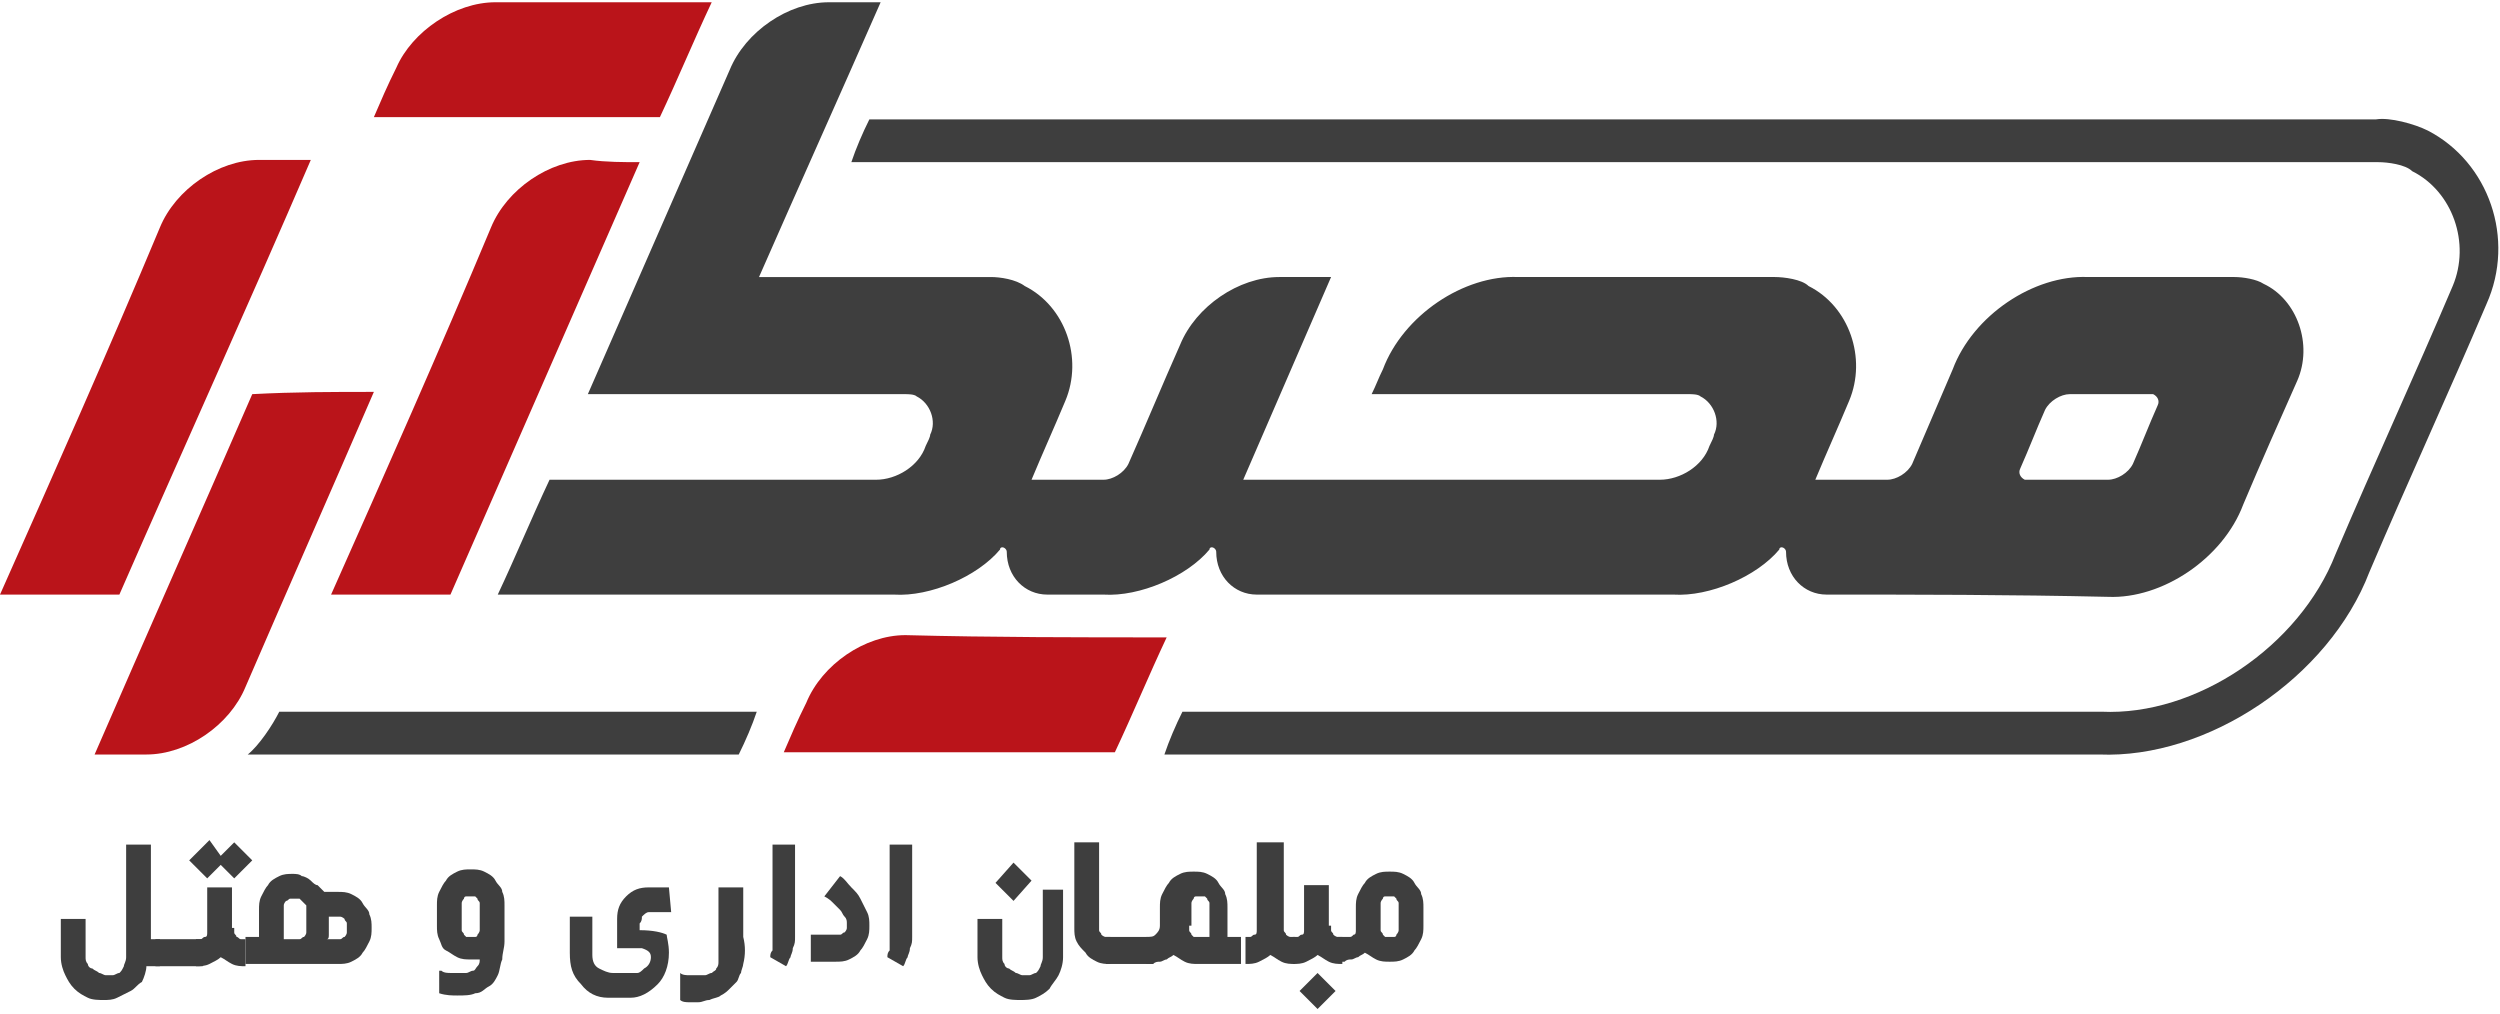
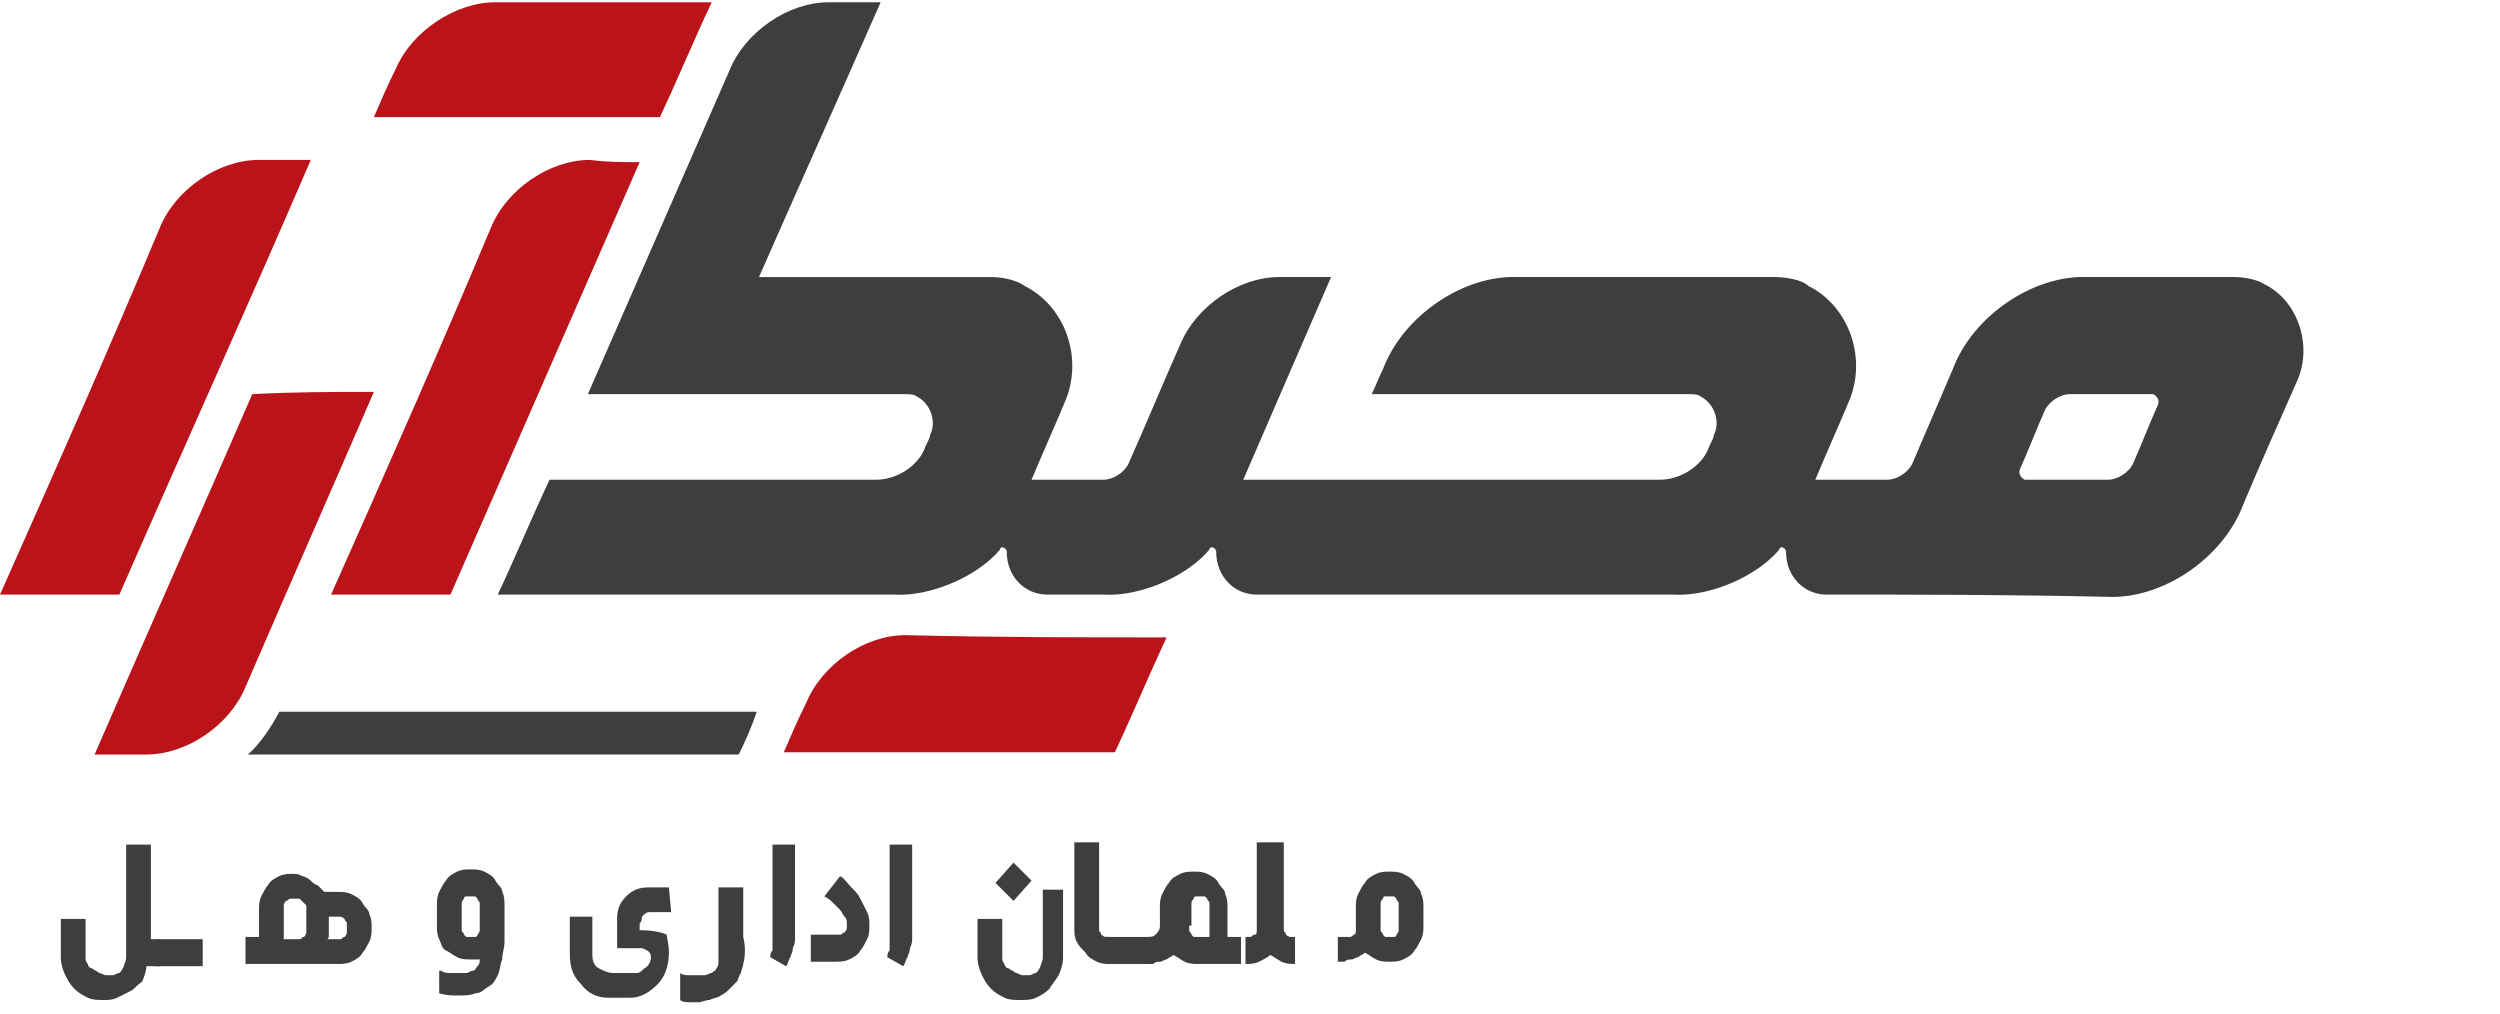
<svg xmlns="http://www.w3.org/2000/svg" version="1.1" id="Layer_1" x="0px" y="0px" viewBox="0 0 111 45" style="enable-background:new 0 0 111 45;" xml:space="preserve">
  <style type="text/css">
	.st0{fill:#3E3E3E;}
	.st1{fill:#BA141A;}
</style>
  <g>
    <g>
-       <path class="st0" d="M93.2,33.5c4.8,0.2,10.2-3.4,12-8.1c1.7-4,3.5-7.9,5.2-11.9c1.3-2.9,0.1-6.3-2.6-7.7    c-0.6-0.3-1.7-0.6-2.3-0.5c-22.3,0-44.6,0-66.9,0c-0.3,0.6-0.6,1.3-0.8,1.9c22.6,0,45.2,0,67.8,0c0.4,0,1.2,0.1,1.5,0.4    c1.8,0.9,2.6,3.2,1.8,5.1c-1.7,4-3.5,7.9-5.2,11.9c-1.6,4.1-6.2,7.2-10.4,7c-13.6,0-27.2,0-40.8,0c-0.3,0.6-0.6,1.3-0.8,1.9    C65.4,33.5,79.3,33.5,93.2,33.5z" />
      <path class="st1" d="M51.8,28.3c-0.8,1.7-1.5,3.4-2.3,5.1c-4.9,0-9.8,0-14.7,0c0.3-0.7,0.6-1.4,1-2.2c0.7-1.7,2.6-3,4.4-3    C44.1,28.3,47.9,28.3,51.8,28.3z" />
      <path class="st1" d="M28.4,7.2C25.6,13.6,22.8,20,20,26.4c-1.8,0-3.6,0-5.3,0c2.4-5.4,4.8-10.8,7.1-16.3c0.7-1.7,2.6-3,4.4-3    C26.9,7.2,27.7,7.2,28.4,7.2z" />
      <path class="st1" d="M0,26.4C2.4,21,4.8,15.6,7.1,10.1c0.7-1.7,2.6-3,4.4-3c0.8,0,1.5,0,2.3,0C11,13.6,8.1,20,5.3,26.4    C3.6,26.4,1.8,26.4,0,26.4z" />
      <path class="st0" d="M81.1,26.4c-1,0-1.8-0.8-1.8-1.9c0-0.1-0.1-0.2-0.2-0.2c0,0-0.1,0-0.1,0.1c-1,1.2-3.1,2.1-4.7,2    c-6.2,0-12.4,0-18.5,0c-1,0-1.8-0.8-1.8-1.9c0-0.1-0.1-0.2-0.2-0.2c0,0-0.1,0-0.1,0.1c-1,1.2-3.1,2.1-4.7,2c-0.8,0-1.7,0-2.5,0    c-1,0-1.8-0.8-1.8-1.9c0-0.1-0.1-0.2-0.2-0.2c0,0-0.1,0-0.1,0.1c-1,1.2-3.1,2.1-4.7,2c-5.9,0-11.8,0-17.6,0    c0.8-1.7,1.5-3.4,2.3-5.1c4.8,0,9.6,0,14.5,0c0.9,0,1.9-0.6,2.2-1.5c0.1-0.2,0.2-0.4,0.2-0.5c0.3-0.6,0-1.4-0.6-1.7    c-0.1-0.1-0.4-0.1-0.5-0.1c-4.7,0-9.4,0-14.1,0c2.1-4.8,4.2-9.6,6.3-14.4c0.7-1.7,2.6-3,4.4-3c0.8,0,1.5,0,2.3,0    c-1.8,4.1-3.6,8.1-5.4,12.2c3.4,0,6.9,0,10.3,0c0.4,0,1.1,0.1,1.5,0.4c1.8,0.9,2.6,3.2,1.8,5.1c-0.5,1.2-1,2.3-1.5,3.5    c1.1,0,2.2,0,3.2,0c0.4,0,0.9-0.3,1.1-0.7c0.8-1.8,1.5-3.5,2.3-5.3c0.7-1.7,2.6-3,4.4-3c0.8,0,1.5,0,2.3,0c-1.3,3-2.6,6-3.9,9    c6.2,0,12.3,0,18.5,0c0.9,0,1.9-0.6,2.2-1.5c0.1-0.2,0.2-0.4,0.2-0.5c0.3-0.6,0-1.4-0.6-1.7c-0.1-0.1-0.4-0.1-0.5-0.1    c-4.7,0-9.4,0-14.1,0c0.2-0.4,0.3-0.7,0.5-1.1c0.9-2.4,3.6-4.2,6-4.1c3.8,0,7.6,0,11.4,0c0.4,0,1.2,0.1,1.5,0.4    c1.8,0.9,2.6,3.2,1.8,5.1c-0.5,1.2-1,2.3-1.5,3.5c1.1,0,2.2,0,3.2,0c0.4,0,0.9-0.3,1.1-0.7c0.6-1.4,1.2-2.8,1.8-4.2    c0.9-2.4,3.6-4.2,6-4.1c2.2,0,4.3,0,6.5,0c0.4,0,1,0.1,1.3,0.3c1.5,0.7,2.2,2.7,1.5,4.3c-0.8,1.8-1.6,3.6-2.4,5.5    c-0.9,2.4-3.6,4.2-6,4.1C89.2,26.4,85.1,26.4,81.1,26.4z M90.1,21.3c1.2,0,2.3,0,3.5,0c0.4,0,0.9-0.3,1.1-0.7    c0.4-0.9,0.7-1.7,1.1-2.6c0.1-0.2,0-0.4-0.2-0.5c0,0-0.1,0-0.2,0c-1.2,0-2.3,0-3.5,0c-0.4,0-0.9,0.3-1.1,0.7    c-0.4,0.9-0.7,1.7-1.1,2.6c-0.1,0.2,0,0.4,0.2,0.5C90,21.3,90.1,21.3,90.1,21.3z" />
      <path class="st1" d="M16.6,17.4c-1.9,4.4-3.8,8.7-5.7,13.1c-0.7,1.7-2.6,3-4.4,3c-0.8,0-1.5,0-2.3,0c2.3-5.3,4.7-10.7,7-16    C13.1,17.4,14.8,17.4,16.6,17.4z" />
      <path class="st0" d="M12.4,31.6c-0.3,0.6-0.9,1.5-1.4,1.9c7.3,0,14.6,0,21.8,0c0.3-0.6,0.6-1.3,0.8-1.9    C26.6,31.6,19.5,31.6,12.4,31.6z" />
-       <path class="st1" d="M22,0.1c3.2,0,6.4,0,9.6,0c-0.8,1.7-1.5,3.4-2.3,5.1c-4.2,0-8.4,0-12.7,0c0.3-0.7,0.6-1.4,1-2.2    C18.3,1.4,20.2,0.1,22,0.1z" />
+       <path class="st1" d="M22,0.1c3.2,0,6.4,0,9.6,0c-0.8,1.7-1.5,3.4-2.3,5.1c-4.2,0-8.4,0-12.7,0c0.3-0.7,0.6-1.4,1-2.2    C18.3,1.4,20.2,0.1,22,0.1" />
    </g>
    <g>
      <g>
        <path class="st0" d="M6.5,41.7h0.6v1.2H6.5c0,0.2-0.1,0.5-0.2,0.7C6.1,43.7,6,43.9,5.8,44c-0.2,0.1-0.4,0.2-0.6,0.3     c-0.2,0.1-0.4,0.1-0.6,0.1c-0.2,0-0.5,0-0.7-0.1c-0.2-0.1-0.4-0.2-0.6-0.4c-0.2-0.2-0.3-0.4-0.4-0.6c-0.1-0.2-0.2-0.5-0.2-0.8     v-1.7h1.1v1.7c0,0.1,0,0.2,0.1,0.3c0,0.1,0.1,0.2,0.2,0.2c0.1,0.1,0.2,0.1,0.3,0.2c0.1,0,0.2,0.1,0.3,0.1c0.1,0,0.2,0,0.3,0     c0.1,0,0.2-0.1,0.3-0.1c0.1-0.1,0.1-0.1,0.2-0.3c0-0.1,0.1-0.2,0.1-0.4v-5h1.1V41.7z" />
        <path class="st0" d="M9,41.7v1.2H6.9v-1.2H9z" />
-         <path class="st0" d="M9.3,37.3L9.8,38l0.6-0.6l0.8,0.8L10.4,39l-0.6-0.6c-0.1,0.1-0.2,0.2-0.3,0.3c-0.1,0.1-0.2,0.2-0.3,0.3     l-0.8-0.8L9.3,37.3z M10.4,41.2c0,0.1,0,0.2,0,0.2c0,0.1,0.1,0.1,0.1,0.2c0.1,0,0.1,0.1,0.2,0.1c0.1,0,0.1,0,0.2,0v1.2     c-0.2,0-0.4,0-0.6-0.1c-0.2-0.1-0.3-0.2-0.5-0.3c-0.1,0.1-0.3,0.2-0.5,0.3c-0.2,0.1-0.4,0.1-0.6,0.1v-1.2c0.1,0,0.1,0,0.2,0     c0.1,0,0.1-0.1,0.2-0.1c0.1,0,0.1-0.1,0.1-0.2c0-0.1,0-0.1,0-0.2v-1.8h1.1V41.2z" />
        <path class="st0" d="M10.9,42.8v-1.2h0.6c0-0.2,0-0.4,0-0.6c0-0.2,0-0.4,0-0.6c0-0.2,0-0.4,0.1-0.6c0.1-0.2,0.2-0.4,0.3-0.5     c0.1-0.2,0.3-0.3,0.5-0.4c0.2-0.1,0.4-0.1,0.6-0.1c0.1,0,0.3,0,0.4,0.1c0.1,0,0.3,0.1,0.4,0.2c0.1,0.1,0.2,0.2,0.3,0.2     c0.1,0.1,0.2,0.2,0.3,0.3H15c0.2,0,0.4,0,0.6,0.1c0.2,0.1,0.4,0.2,0.5,0.4c0.1,0.2,0.3,0.3,0.3,0.5c0.1,0.2,0.1,0.4,0.1,0.6     s0,0.4-0.1,0.6c-0.1,0.2-0.2,0.4-0.3,0.5c-0.1,0.2-0.3,0.3-0.5,0.4c-0.2,0.1-0.4,0.1-0.6,0.1H10.9z M12.6,41.7h0.5     c0.1,0,0.1,0,0.2,0c0.1,0,0.1-0.1,0.2-0.1c0,0,0.1-0.1,0.1-0.2c0-0.1,0-0.1,0-0.2v-0.8c0-0.1,0-0.2,0-0.2S13.4,40,13.4,40     c0,0-0.1-0.1-0.1-0.1c-0.1,0-0.1,0-0.2,0c-0.1,0-0.1,0-0.2,0c-0.1,0-0.1,0.1-0.2,0.1c0,0-0.1,0.1-0.1,0.2c0,0.1,0,0.1,0,0.2V41.7     z M14.6,40.7v0.5c0,0.1,0,0.2,0,0.3c0,0.1,0,0.2-0.1,0.2h0.4c0.1,0,0.2,0,0.2,0c0.1,0,0.1-0.1,0.2-0.1c0,0,0.1-0.1,0.1-0.2     c0-0.1,0-0.1,0-0.2c0-0.1,0-0.1,0-0.2c0-0.1-0.1-0.1-0.1-0.2c0,0-0.1-0.1-0.2-0.1c-0.1,0-0.1,0-0.2,0H14.6z" />
      </g>
      <path class="st0" d="M19.6,43.1c0.1,0.1,0.3,0.1,0.4,0.1c0.1,0,0.3,0,0.4,0c0.1,0,0.2,0,0.3,0c0.1,0,0.2-0.1,0.3-0.1    c0.1,0,0.1-0.1,0.2-0.2c0.1-0.1,0.1-0.2,0.1-0.3c-0.1,0-0.1,0-0.2,0c-0.1,0-0.1,0-0.2,0c-0.2,0-0.4,0-0.6-0.1    c-0.2-0.1-0.3-0.2-0.5-0.3s-0.2-0.3-0.3-0.5c-0.1-0.2-0.1-0.4-0.1-0.6v-0.9c0-0.2,0-0.4,0.1-0.6c0.1-0.2,0.2-0.4,0.3-0.5    c0.1-0.2,0.3-0.3,0.5-0.4c0.2-0.1,0.4-0.1,0.6-0.1c0.2,0,0.4,0,0.6,0.1c0.2,0.1,0.4,0.2,0.5,0.4c0.1,0.2,0.3,0.3,0.3,0.5    c0.1,0.2,0.1,0.4,0.1,0.6v0.8c0,0.3,0,0.6,0,0.8c0,0.3-0.1,0.5-0.1,0.8c-0.1,0.2-0.1,0.5-0.2,0.7c-0.1,0.2-0.2,0.4-0.4,0.5    c-0.2,0.1-0.3,0.3-0.6,0.3c-0.2,0.1-0.5,0.1-0.8,0.1c-0.2,0-0.5,0-0.8-0.1V43.1z M20.5,41.1c0,0.1,0,0.2,0,0.2    c0,0.1,0.1,0.1,0.1,0.2c0,0,0.1,0.1,0.1,0.1c0.1,0,0.1,0,0.2,0c0.1,0,0.1,0,0.2,0c0.1,0,0.1-0.1,0.1-0.1c0,0,0.1-0.1,0.1-0.2    c0-0.1,0-0.1,0-0.2v-0.8c0-0.1,0-0.2,0-0.2c0-0.1-0.1-0.1-0.1-0.2c0,0-0.1-0.1-0.1-0.1c-0.1,0-0.1,0-0.2,0c-0.1,0-0.1,0-0.2,0    c-0.1,0-0.1,0.1-0.1,0.1c0,0-0.1,0.1-0.1,0.2c0,0.1,0,0.1,0,0.2V41.1z" />
      <path class="st0" d="M29.7,42.3c0,0.6-0.2,1.1-0.5,1.4c-0.4,0.4-0.8,0.6-1.2,0.6h-1c-0.5,0-0.9-0.2-1.2-0.6    c-0.4-0.4-0.5-0.8-0.5-1.4v-1.6h1v1.7c0,0.3,0.1,0.5,0.3,0.6c0.2,0.1,0.4,0.2,0.6,0.2h0.8c0.1,0,0.2,0,0.3,0    c0.1,0,0.2-0.1,0.3-0.2c0.2-0.1,0.3-0.3,0.3-0.5c0-0.2-0.1-0.3-0.4-0.4l-1.1,0v-1.3c0-0.4,0.1-0.7,0.4-1c0.3-0.3,0.6-0.4,1-0.4    h0.9l0.1,1.1h-1c-0.1,0-0.2,0.1-0.3,0.2c0,0.1,0,0.2-0.1,0.3c0,0.1,0,0.2,0,0.3c0.6,0,1,0.1,1.2,0.2    C29.6,41.6,29.7,41.9,29.7,42.3z" />
      <path class="st0" d="M35.3,37.4v3.7c0,0.2,0,0.3,0,0.5c0,0.2,0,0.3-0.1,0.5c0,0.2-0.1,0.3-0.1,0.4c-0.1,0.1-0.1,0.3-0.2,0.4    l-0.7-0.4c0-0.1,0-0.2,0.1-0.3c0-0.1,0-0.3,0-0.4c0,0,0-0.1,0-0.1c0,0,0-0.1,0-0.1v-4.1H35.3z" />
      <path class="st0" d="M37.3,38.9c0.2,0.1,0.3,0.3,0.5,0.5c0.2,0.2,0.3,0.3,0.4,0.5c0.1,0.2,0.2,0.4,0.3,0.6    c0.1,0.2,0.1,0.4,0.1,0.6c0,0.2,0,0.4-0.1,0.6c-0.1,0.2-0.2,0.4-0.3,0.5c-0.1,0.2-0.3,0.3-0.5,0.4c-0.2,0.1-0.4,0.1-0.6,0.1H36    v-1.2h1.1c0.1,0,0.2,0,0.2,0c0.1,0,0.1-0.1,0.2-0.1c0,0,0.1-0.1,0.1-0.2c0-0.1,0-0.1,0-0.2c0-0.1,0-0.2-0.1-0.3    c-0.1-0.1-0.1-0.2-0.2-0.3c-0.1-0.1-0.2-0.2-0.3-0.3c-0.1-0.1-0.2-0.2-0.4-0.3L37.3,38.9z" />
      <path class="st0" d="M40.5,37.4v3.7c0,0.2,0,0.3,0,0.5c0,0.2,0,0.3-0.1,0.5c0,0.2-0.1,0.3-0.1,0.4c-0.1,0.1-0.1,0.3-0.2,0.4    l-0.7-0.4c0-0.1,0-0.2,0.1-0.3c0-0.1,0-0.3,0-0.4c0,0,0-0.1,0-0.1c0,0,0-0.1,0-0.1v-4.1H40.5z" />
      <path class="st0" d="M47.2,39.4v3.1c0,0.3-0.1,0.6-0.2,0.8c-0.1,0.2-0.3,0.4-0.4,0.6c-0.2,0.2-0.4,0.3-0.6,0.4    c-0.2,0.1-0.5,0.1-0.7,0.1c-0.2,0-0.5,0-0.7-0.1c-0.2-0.1-0.4-0.2-0.6-0.4c-0.2-0.2-0.3-0.4-0.4-0.6c-0.1-0.2-0.2-0.5-0.2-0.8    v-1.7h1.1v1.7c0,0.1,0,0.2,0.1,0.3c0,0.1,0.1,0.2,0.2,0.2c0.1,0.1,0.2,0.1,0.3,0.2c0.1,0,0.2,0.1,0.3,0.1c0.1,0,0.2,0,0.3,0    c0.1,0,0.2-0.1,0.3-0.1c0.1-0.1,0.1-0.1,0.2-0.3c0-0.1,0.1-0.2,0.1-0.4v-3H47.2z M45,38.3l0.8,0.8L45,40l-0.8-0.8L45,38.3z" />
      <path class="st0" d="M47.7,37.4h1.1v3.7c0,0.1,0,0.2,0,0.2c0,0.1,0.1,0.1,0.1,0.2c0,0,0.1,0.1,0.2,0.1c0.1,0,0.1,0,0.2,0v1.2    c-0.2,0-0.4,0-0.6-0.1c-0.2-0.1-0.4-0.2-0.5-0.4c-0.2-0.2-0.3-0.3-0.4-0.5c-0.1-0.2-0.1-0.4-0.1-0.6V37.4z" />
      <path class="st0" d="M51.2,41.6v1.2h-2.1v-1.2H51.2z" />
      <path class="st0" d="M55.4,42.8l-2.2,0c-0.2,0-0.4,0-0.6-0.1c-0.2-0.1-0.3-0.2-0.5-0.3c-0.1,0.1-0.2,0.1-0.3,0.2    c-0.1,0-0.2,0.1-0.3,0.1c-0.1,0-0.2,0-0.3,0.1c-0.1,0-0.2,0-0.3,0v-1.2c0.2,0,0.3,0,0.4-0.1c0.1-0.1,0.2-0.2,0.2-0.4v-0.8    c0-0.2,0-0.4,0.1-0.6c0.1-0.2,0.2-0.4,0.3-0.5c0.1-0.2,0.3-0.3,0.5-0.4c0.2-0.1,0.4-0.1,0.6-0.1c0.2,0,0.4,0,0.6,0.1    c0.2,0.1,0.4,0.2,0.5,0.4c0.1,0.2,0.3,0.3,0.3,0.5c0.1,0.2,0.1,0.4,0.1,0.6v1.3h0.6V42.8z M52.8,41.1c0,0.1,0,0.2,0,0.2    c0,0.1,0.1,0.1,0.1,0.2c0,0,0.1,0.1,0.1,0.1c0.1,0,0.1,0,0.2,0h0.5v-1.3c0-0.1,0-0.2,0-0.2c0-0.1-0.1-0.1-0.1-0.2    c0,0-0.1-0.1-0.1-0.1c-0.1,0-0.1,0-0.2,0c-0.1,0-0.1,0-0.2,0c-0.1,0-0.1,0.1-0.1,0.1c0,0-0.1,0.1-0.1,0.2c0,0.1,0,0.1,0,0.2V41.1z    " />
      <path class="st0" d="M57,37.4v3.7c0,0.1,0,0.2,0,0.2c0,0.1,0.1,0.1,0.1,0.2c0,0,0.1,0.1,0.2,0.1c0.1,0,0.1,0,0.2,0v1.2    c-0.2,0-0.4,0-0.6-0.1c-0.2-0.1-0.3-0.2-0.5-0.3c-0.1,0.1-0.3,0.2-0.5,0.3c-0.2,0.1-0.4,0.1-0.6,0.1v-1.2c0.1,0,0.1,0,0.2,0    c0.1,0,0.1-0.1,0.2-0.1c0.1,0,0.1-0.1,0.1-0.2c0-0.1,0-0.1,0-0.2v-3.7H57z" />
-       <path class="st0" d="M59.1,41.1c0,0.1,0,0.2,0,0.2c0,0.1,0.1,0.1,0.1,0.2c0,0,0.1,0.1,0.2,0.1c0.1,0,0.1,0,0.2,0v1.2    c-0.2,0-0.4,0-0.6-0.1c-0.2-0.1-0.3-0.2-0.5-0.3c-0.1,0.1-0.3,0.2-0.5,0.3c-0.2,0.1-0.4,0.1-0.6,0.1v-1.2c0.1,0,0.1,0,0.2,0    c0.1,0,0.1-0.1,0.2-0.1c0.1,0,0.1-0.1,0.1-0.2c0-0.1,0-0.1,0-0.2v-1.8h1.1V41.1z M58.5,43.2l0.8,0.8l-0.8,0.8L57.7,44L58.5,43.2z" />
      <path class="st0" d="M59.6,41.6c0.1,0,0.2,0,0.3,0c0.1,0,0.1,0,0.2-0.1c0.1,0,0.1-0.1,0.1-0.2c0-0.1,0-0.1,0-0.2v-0.8    c0-0.2,0-0.4,0.1-0.6c0.1-0.2,0.2-0.4,0.3-0.5c0.1-0.2,0.3-0.3,0.5-0.4c0.2-0.1,0.4-0.1,0.6-0.1c0.2,0,0.4,0,0.6,0.1    c0.2,0.1,0.4,0.2,0.5,0.4c0.1,0.2,0.3,0.3,0.3,0.5c0.1,0.2,0.1,0.4,0.1,0.6v0.8c0,0.2,0,0.4-0.1,0.6c-0.1,0.2-0.2,0.4-0.3,0.5    c-0.1,0.2-0.3,0.3-0.5,0.4c-0.2,0.1-0.4,0.1-0.6,0.1c-0.2,0-0.4,0-0.6-0.1c-0.2-0.1-0.3-0.2-0.5-0.3c-0.1,0.1-0.2,0.1-0.3,0.2    c-0.1,0-0.2,0.1-0.3,0.1c-0.1,0-0.2,0-0.3,0.1c-0.1,0-0.2,0-0.3,0V41.6z M61.3,41.1c0,0.1,0,0.2,0,0.2c0,0.1,0.1,0.1,0.1,0.2    c0,0,0.1,0.1,0.1,0.1c0.1,0,0.1,0,0.2,0c0.1,0,0.1,0,0.2,0c0.1,0,0.1-0.1,0.1-0.1c0,0,0.1-0.1,0.1-0.2c0-0.1,0-0.1,0-0.2v-0.8    c0-0.1,0-0.2,0-0.2c0-0.1-0.1-0.1-0.1-0.2c0,0-0.1-0.1-0.1-0.1c-0.1,0-0.1,0-0.2,0c-0.1,0-0.1,0-0.2,0c-0.1,0-0.1,0.1-0.1,0.1    c0,0-0.1,0.1-0.1,0.2c0,0.1,0,0.1,0,0.2V41.1z" />
      <path class="st0" d="M33,42.8c0,0.1-0.1,0.3-0.1,0.4c-0.1,0.1-0.1,0.3-0.2,0.4c-0.1,0.1-0.2,0.2-0.3,0.3c-0.1,0.1-0.2,0.2-0.4,0.3    c-0.1,0.1-0.3,0.1-0.5,0.2c-0.2,0-0.3,0.1-0.5,0.1c-0.1,0-0.2,0-0.4,0c-0.1,0-0.3,0-0.4-0.1v-1.2c0.1,0.1,0.3,0.1,0.4,0.1    c0.1,0,0.3,0,0.4,0c0.1,0,0.2,0,0.3,0c0.1,0,0.2-0.1,0.3-0.1c0.1-0.1,0.2-0.1,0.2-0.2c0.1-0.1,0.1-0.2,0.1-0.3v0    c0-0.2,0-0.4,0-0.6c0-0.2,0-0.4,0-0.7c0-0.1,0-0.1,0-0.2c0-0.1,0-0.1,0-0.2v-1.6h1.1v1.8c0,0.1,0,0.1,0,0.2c0,0.1,0,0.1,0,0.2    C33.1,42,33.1,42.4,33,42.8" />
    </g>
  </g>
</svg>